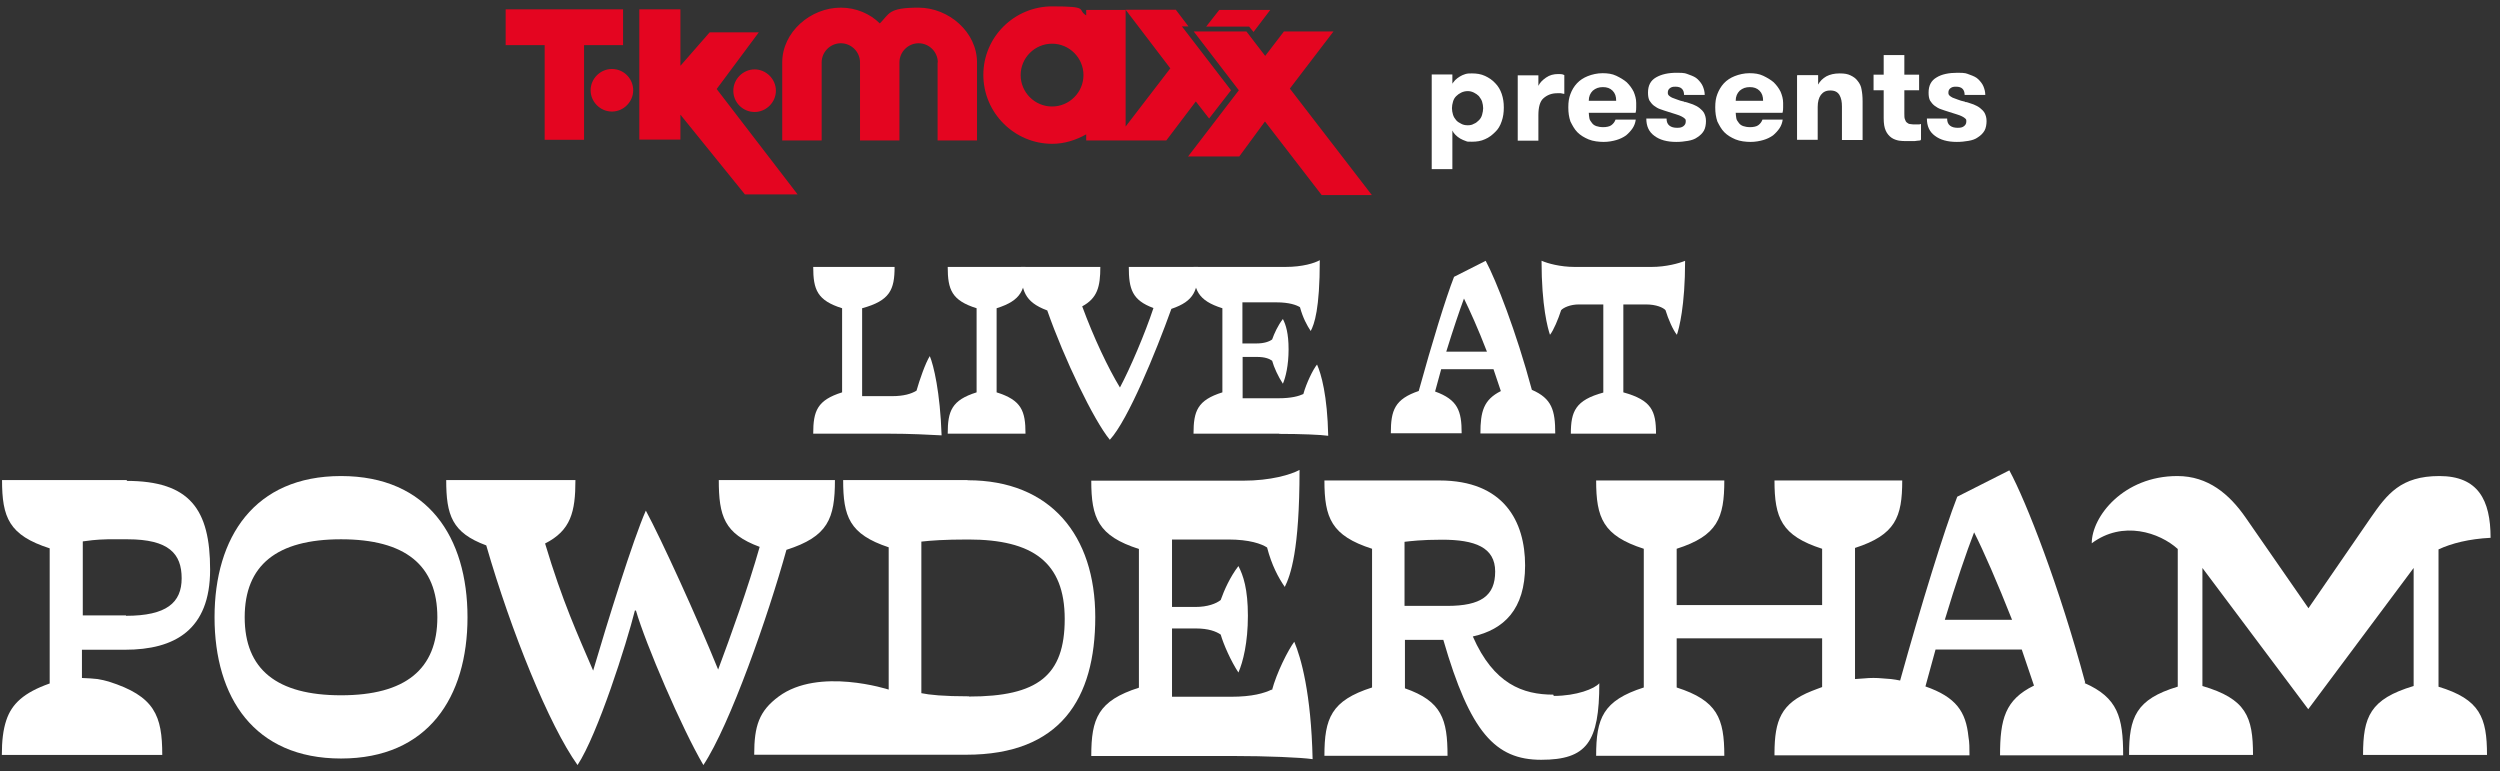
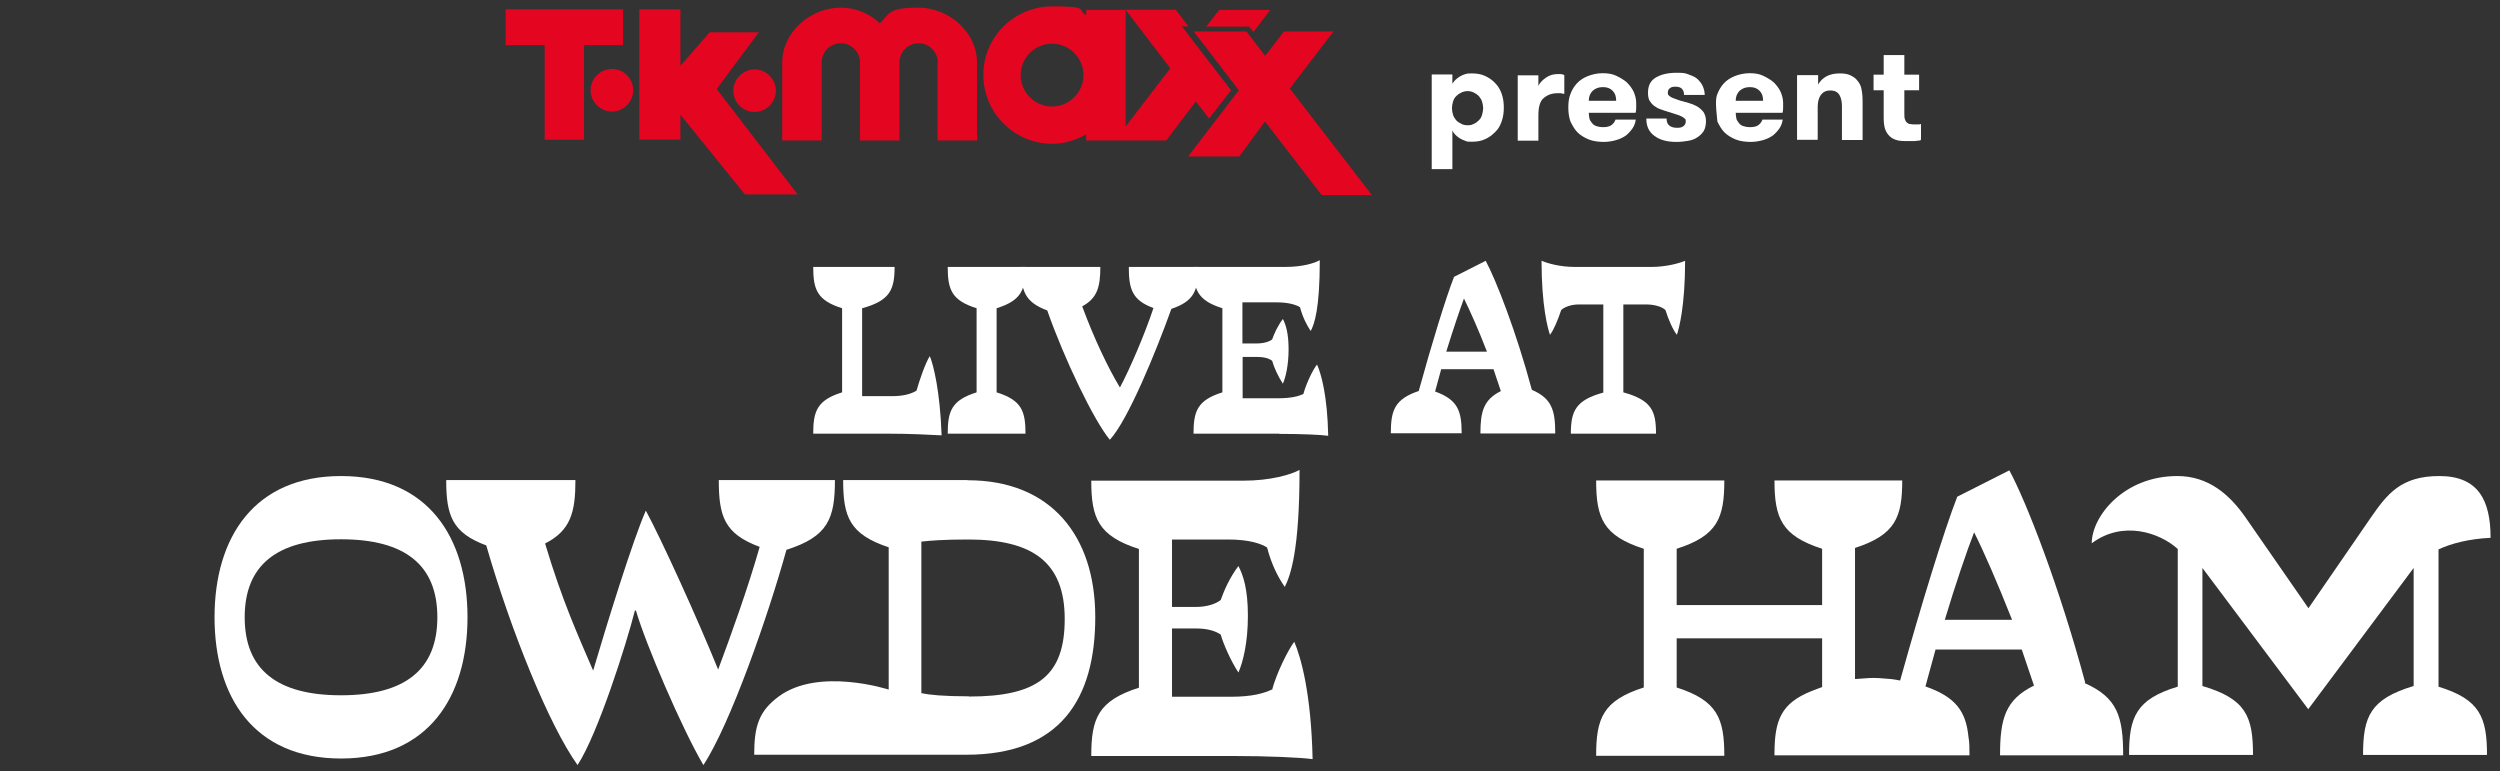
<svg xmlns="http://www.w3.org/2000/svg" width="175" height="54" viewBox="0 0 175 54" fill="none">
  <rect x="0" y="0" width="175" height="54" fill="#333333" stroke="none" />
-   <path d="M8.909 33.603H0.143C0.143 36.23 0.63 37.469 3.478 38.384V47.843C1.678 48.478 0.822 49.26 0.439 50.425C0.217 51.09 0.129 51.872 0.129 52.846H11.358C11.358 50.086 10.827 48.729 7.61 47.71C7.359 47.637 7.108 47.578 6.828 47.533L6.341 47.489C6.134 47.489 5.943 47.459 5.736 47.459V45.482H8.746C12.229 45.482 14.708 44.095 14.708 39.875C14.708 35.654 13.291 33.662 8.85 33.662L8.909 33.603ZM8.835 43.077H5.795V37.898C6.12 37.853 6.71 37.765 7.536 37.75H8.923C11.83 37.75 12.716 38.768 12.716 40.48C12.716 42.191 11.653 43.106 8.82 43.106V43.077H8.835Z" fill="white" />
  <path d="M23.872 33.323C17.807 33.323 15.018 37.602 15.018 43.21C15.018 48.817 17.792 53.096 23.872 53.096C29.951 53.096 32.725 48.817 32.725 43.21C32.725 37.602 29.951 33.323 23.872 33.323ZM23.872 48.67C19.371 48.67 17.128 46.855 17.128 43.21C17.128 39.565 19.371 37.75 23.872 37.75C28.372 37.75 30.615 39.565 30.615 43.21C30.615 46.855 28.372 48.67 23.872 48.67Z" fill="white" />
  <path d="M58.504 33.603H50.315C50.315 36.127 50.698 37.366 53.177 38.281C52.366 41.144 51.156 44.493 50.27 46.869C48.824 43.298 46.301 37.765 45.209 35.743C44.324 37.735 42.509 43.579 41.52 46.943C40.458 44.464 39.365 42.088 38.156 38.045C39.956 37.13 40.28 35.846 40.28 33.603H31.235C31.235 36.053 31.633 37.292 34.038 38.178C35.78 44.213 38.436 50.765 40.428 53.554C41.845 51.4 43.866 45.039 44.442 42.737H44.516C45.179 45.039 47.732 51.001 49.237 53.554C51.111 50.721 53.768 43.121 55.051 38.488C57.958 37.558 58.445 36.319 58.445 33.603H58.504Z" fill="white" />
  <path d="M67.712 33.603H59.021C59.021 36.156 59.449 37.396 62.208 38.311V48.271C62.208 48.271 57.309 46.678 54.505 48.758C53.133 49.776 52.794 50.809 52.794 52.831H67.638C74.235 52.831 76.669 48.906 76.669 43.195C76.669 37.484 73.541 33.618 67.742 33.618L67.712 33.603ZM67.83 48.743C66.03 48.743 65.056 48.64 64.495 48.522V37.912C65.159 37.839 66.06 37.765 67.786 37.765C72.287 37.765 74.53 39.358 74.53 43.328C74.53 47.297 72.641 48.758 67.83 48.758V48.743Z" fill="white" />
  <path d="M89.02 48.271C88.489 48.522 87.677 48.773 86.158 48.773H82.041V43.992H83.708C84.594 43.992 85.125 44.198 85.449 44.42C85.656 45.128 86.158 46.264 86.689 47.076C87.013 46.338 87.353 44.98 87.353 43.106C87.353 41.232 87.028 40.273 86.689 39.624C86.113 40.377 85.7 41.291 85.449 42C85.139 42.251 84.534 42.487 83.679 42.487H82.041V37.765H85.966C87.486 37.765 88.312 38.075 88.696 38.325C89.02 39.565 89.478 40.421 89.935 41.085C90.334 40.273 90.968 38.576 90.968 32.895C90.363 33.22 88.976 33.648 86.999 33.648H76.389C76.389 36.274 76.876 37.514 79.724 38.429V48.138C76.861 49.053 76.389 50.293 76.389 52.919H86.246C88.696 52.919 91.101 53.023 91.883 53.141C91.78 48.522 91.072 46.043 90.599 44.922C90.171 45.497 89.36 47.091 89.035 48.33V48.286L89.02 48.271Z" fill="white" />
-   <path d="M108.735 48.625C106.61 48.625 104.559 47.888 103.098 44.553C105.267 44.066 106.757 42.664 106.757 39.58C106.757 36.496 105.267 33.633 100.766 33.633H92.709C92.709 36.26 93.196 37.499 96.044 38.414V48.124C93.182 49.038 92.709 50.278 92.709 52.905H101.327C101.327 50.352 100.929 49.083 98.346 48.183V44.789H101.032C102.906 51.267 104.677 53.185 107.879 53.185C111.081 53.185 111.952 51.945 111.952 47.828C111.627 48.212 110.358 48.714 108.764 48.714L108.735 48.64V48.625ZM98.317 37.927C98.701 37.883 99.483 37.779 100.943 37.779C103.245 37.779 104.662 38.311 104.662 40.008C104.662 41.705 103.673 42.413 101.298 42.413H98.317V37.927Z" fill="white" />
  <path d="M145.965 47.784C144.165 41.085 141.848 35.123 140.653 32.925L137.008 34.769C136.093 37.115 134.499 42.28 133.009 47.637C132.802 47.592 132.61 47.563 132.374 47.533L131.799 47.489C131.371 47.445 130.913 47.445 130.485 47.489L129.851 47.533V38.355C132.684 37.44 133.156 36.2 133.156 33.633H124.214C124.214 36.26 124.701 37.499 127.549 38.414V42.354H117.367V38.414C120.23 37.499 120.702 36.26 120.702 33.633H111.73C111.73 36.26 112.217 37.499 115.065 38.414V48.124C112.202 49.038 111.73 50.278 111.73 52.905H120.702C120.702 50.278 120.215 49.038 117.367 48.124V44.685H127.549V48.094C127.298 48.197 127.047 48.271 126.811 48.374C124.657 49.23 124.229 50.44 124.214 52.698V52.875H137.864C137.864 52.388 137.864 51.96 137.79 51.562C137.613 49.821 136.934 48.802 134.78 48.05L135.488 45.467H141.523L142.379 47.991C140.357 48.979 140.003 50.337 140.003 52.875H148.621C148.621 50.189 148.237 48.832 145.921 47.814L145.95 47.784H145.965ZM136.137 43.387C136.89 40.878 137.672 38.591 138.188 37.263C138.852 38.576 139.826 40.804 140.844 43.387H136.137Z" fill="white" />
  <path d="M170.696 48.065V38.458C171.611 38.03 172.851 37.72 174.341 37.647C174.341 34.99 173.456 33.323 170.755 33.323C168.055 33.323 167.096 34.592 165.959 36.23L161.592 42.575L157.194 36.23C156.058 34.592 154.568 33.323 152.413 33.323C148.65 33.323 146.422 36.156 146.422 38.03C148.591 36.407 151.174 37.278 152.443 38.429V48.065C149.506 48.95 149.034 50.219 149.034 52.846H157.711C157.711 50.16 157.224 48.92 154.169 48.02V39.757L161.577 49.644L168.955 39.757V48.02C165.9 48.935 165.414 50.175 165.414 52.846H174.09C174.09 50.219 173.603 48.95 170.681 48.065H170.726H170.696Z" fill="white" />
  <path d="M42.833 4.829C43.674 4.829 44.324 5.508 44.324 6.319C44.324 7.131 43.645 7.809 42.833 7.809C42.022 7.809 41.343 7.131 41.343 6.319C41.343 5.508 42.022 4.829 42.833 4.829ZM51.333 6.349C51.333 7.19 52.011 7.839 52.823 7.839C53.635 7.839 54.313 7.16 54.313 6.349C54.313 5.537 53.635 4.858 52.823 4.858C52.011 4.858 51.333 5.537 51.333 6.349ZM43.615 0.653H35.396V3.161H38.126V9.787H40.885V3.161H43.615V0.653ZM65.632 4.371V9.831H68.391V4.371C68.391 2.246 66.414 0.535 64.289 0.535C62.164 0.535 62.267 0.963 61.588 1.641C60.91 0.963 59.921 0.535 58.858 0.535C56.733 0.535 54.756 2.246 54.756 4.371V9.831H57.516V4.371C57.516 3.633 58.121 3.028 58.858 3.028C59.596 3.028 60.201 3.633 60.201 4.371V9.831H62.961V4.371C62.961 3.633 63.566 3.028 64.303 3.028C65.041 3.028 65.646 3.633 65.646 4.371H65.632ZM83.162 10.953H86.748L88.548 8.503L92.517 13.653H96.029L90.289 6.201L93.344 2.202H89.876L88.563 3.914L87.249 2.202H83.56L86.718 6.319L83.177 10.938H83.147L83.162 10.953ZM83.708 7.101L81.642 9.831H76.035V9.403C75.326 9.802 74.515 10.067 73.659 10.067C71.003 10.067 68.834 7.898 68.834 5.242C68.834 2.586 71.003 0.446 73.659 0.446C76.315 0.446 75.356 0.667 76.035 1.081V0.697H78.794V8.857L81.922 4.784L78.794 0.682H82.306L83.192 1.848H82.734L86.172 6.319L84.638 8.296L83.708 7.101ZM75.843 5.257C75.843 4.047 74.854 3.058 73.644 3.058C72.434 3.058 71.445 4.047 71.445 5.257C71.445 6.467 72.434 7.455 73.644 7.455C74.854 7.455 75.843 6.467 75.843 5.257ZM47.644 8.046L52.144 13.609H55.833L50.167 6.231L53.118 2.261H49.68L47.629 4.607V0.653H44.751V9.772H47.629V8.001V8.031L47.644 8.046ZM87.751 2.232L88.917 0.697H85.346L84.431 1.863H87.441L87.751 2.246V2.232Z" fill="#E40520" />
  <path d="M101.637 5.921C101.681 5.817 101.77 5.714 101.858 5.611C101.962 5.508 102.065 5.434 102.183 5.36C102.301 5.286 102.434 5.227 102.581 5.183C102.729 5.139 102.862 5.139 103.039 5.139C103.363 5.139 103.673 5.183 103.954 5.316C104.234 5.448 104.455 5.596 104.662 5.817C104.869 6.024 105.016 6.275 105.119 6.57C105.223 6.88 105.267 7.175 105.267 7.529C105.267 7.883 105.223 8.193 105.119 8.488C105.016 8.798 104.869 9.049 104.662 9.241C104.455 9.447 104.234 9.625 103.954 9.743C103.673 9.875 103.378 9.92 103.039 9.92C102.699 9.92 102.729 9.92 102.611 9.875C102.493 9.831 102.33 9.772 102.212 9.698C102.094 9.625 101.991 9.551 101.888 9.447C101.784 9.344 101.711 9.241 101.666 9.138V11.838H100.22V5.212H101.666V5.876L101.637 5.906V5.921ZM102.744 6.378C102.596 6.378 102.434 6.408 102.286 6.481C102.139 6.555 102.035 6.629 101.932 6.732C101.829 6.836 101.755 6.954 101.711 7.116C101.666 7.264 101.637 7.426 101.637 7.573C101.637 7.721 101.666 7.883 101.711 8.031C101.755 8.178 101.843 8.311 101.932 8.415C102.021 8.518 102.139 8.592 102.286 8.665C102.419 8.739 102.567 8.769 102.744 8.769C102.921 8.769 103.054 8.739 103.172 8.665C103.304 8.621 103.422 8.518 103.526 8.415C103.629 8.311 103.703 8.193 103.747 8.031C103.791 7.869 103.821 7.721 103.821 7.573C103.821 7.426 103.791 7.264 103.747 7.116C103.703 6.968 103.614 6.865 103.526 6.732C103.422 6.629 103.319 6.555 103.172 6.481C103.024 6.408 102.891 6.378 102.744 6.378Z" fill="white" />
  <path d="M109.502 6.57C109.399 6.57 109.325 6.526 109.251 6.526H109C108.602 6.526 108.292 6.659 108.041 6.88C107.79 7.101 107.687 7.514 107.687 8.075V9.846H106.241V5.271H107.687V6.009C107.79 5.788 107.967 5.611 108.218 5.434C108.469 5.257 108.749 5.183 109.074 5.183C109.399 5.183 109.384 5.212 109.502 5.257V6.599V6.57Z" fill="white" />
  <path d="M111.214 7.883C111.214 8.016 111.243 8.164 111.258 8.282C111.273 8.4 111.361 8.503 111.435 8.606C111.509 8.71 111.612 8.783 111.745 8.828C111.878 8.872 112.025 8.901 112.232 8.901C112.439 8.901 112.689 8.857 112.807 8.754C112.94 8.651 113.029 8.533 113.088 8.37H114.504C114.475 8.592 114.401 8.798 114.283 8.975C114.165 9.152 114.003 9.329 113.826 9.477C113.619 9.624 113.398 9.728 113.147 9.802C112.896 9.875 112.586 9.934 112.261 9.934C111.937 9.934 111.509 9.89 111.199 9.757C110.889 9.624 110.638 9.477 110.417 9.256C110.21 9.049 110.063 8.769 109.93 8.503C109.827 8.193 109.782 7.898 109.782 7.514C109.782 7.131 109.827 6.85 109.93 6.585C110.033 6.304 110.181 6.053 110.387 5.832C110.594 5.611 110.845 5.448 111.14 5.33C111.435 5.212 111.804 5.124 112.173 5.124C112.542 5.124 112.852 5.168 113.132 5.301C113.412 5.434 113.663 5.581 113.87 5.758C114.076 5.965 114.224 6.157 114.357 6.422C114.46 6.673 114.534 6.924 114.534 7.204V7.514C114.534 7.618 114.534 7.736 114.49 7.898H111.199H111.228L111.214 7.883ZM112.202 6.098C111.922 6.098 111.701 6.172 111.494 6.349C111.317 6.526 111.214 6.747 111.214 7.057H113.132C113.132 6.747 113.058 6.526 112.881 6.349C112.704 6.172 112.483 6.098 112.202 6.098Z" fill="white" />
  <path d="M117.943 7.131C118.149 7.175 118.341 7.264 118.503 7.308C118.68 7.382 118.828 7.455 118.961 7.559C119.094 7.662 119.212 7.78 119.285 7.913C119.359 8.06 119.418 8.237 119.418 8.474C119.418 8.71 119.374 8.975 119.271 9.152C119.167 9.329 119.02 9.477 118.813 9.61C118.636 9.743 118.415 9.816 118.149 9.861C117.884 9.905 117.647 9.934 117.338 9.934C116.674 9.934 116.172 9.787 115.803 9.506C115.419 9.226 115.242 8.828 115.242 8.296H116.659C116.659 8.547 116.733 8.695 116.865 8.798C116.998 8.901 117.175 8.946 117.397 8.946C117.618 8.946 117.721 8.916 117.825 8.842C117.928 8.769 118.002 8.665 118.002 8.518C118.002 8.37 118.002 8.37 117.928 8.296C117.884 8.252 117.795 8.193 117.706 8.149C117.618 8.105 117.485 8.046 117.323 8.001C117.161 7.957 116.998 7.898 116.762 7.824C116.585 7.78 116.378 7.691 116.231 7.647C116.083 7.603 115.906 7.5 115.773 7.396C115.641 7.293 115.552 7.175 115.464 7.042C115.39 6.895 115.36 6.718 115.36 6.481C115.36 5.994 115.537 5.64 115.921 5.419C116.305 5.198 116.777 5.094 117.382 5.094C117.987 5.094 117.987 5.139 118.238 5.227C118.489 5.316 118.695 5.404 118.843 5.552C118.99 5.699 119.123 5.862 119.197 6.039C119.271 6.216 119.33 6.422 119.33 6.644H117.884C117.884 6.467 117.839 6.319 117.736 6.216C117.633 6.113 117.485 6.068 117.279 6.068C117.072 6.068 116.998 6.098 116.895 6.172C116.792 6.245 116.747 6.349 116.747 6.481C116.747 6.614 116.777 6.629 116.821 6.688C116.865 6.732 116.954 6.791 117.042 6.836C117.131 6.88 117.264 6.909 117.397 6.968C117.529 7.027 117.706 7.072 117.898 7.116L117.928 7.16L117.943 7.131Z" fill="white" />
-   <path d="M121.499 7.883C121.499 8.016 121.528 8.164 121.543 8.282C121.558 8.4 121.646 8.503 121.72 8.606C121.794 8.71 121.897 8.783 122.03 8.828C122.163 8.872 122.31 8.901 122.517 8.901C122.724 8.901 122.974 8.857 123.093 8.754C123.225 8.651 123.314 8.533 123.373 8.37H124.789C124.76 8.592 124.686 8.798 124.568 8.975C124.45 9.152 124.288 9.329 124.111 9.477C123.904 9.624 123.683 9.728 123.432 9.802C123.181 9.875 122.871 9.934 122.547 9.934C122.222 9.934 121.794 9.89 121.484 9.757C121.174 9.624 120.923 9.477 120.702 9.256C120.495 9.049 120.348 8.769 120.215 8.503C120.112 8.193 120.067 7.898 120.067 7.514C120.067 7.131 120.112 6.85 120.215 6.585C120.318 6.319 120.466 6.053 120.672 5.832C120.879 5.611 121.13 5.448 121.425 5.33C121.72 5.212 122.089 5.124 122.458 5.124C122.827 5.124 123.137 5.168 123.417 5.301C123.698 5.434 123.948 5.581 124.155 5.758C124.362 5.965 124.509 6.157 124.642 6.422C124.745 6.673 124.819 6.924 124.819 7.204V7.514C124.819 7.618 124.819 7.736 124.775 7.898H121.484H121.514L121.499 7.883ZM122.488 6.098C122.207 6.098 121.986 6.172 121.779 6.349C121.602 6.526 121.499 6.747 121.499 7.057H123.417C123.417 6.747 123.343 6.526 123.166 6.349C122.989 6.172 122.768 6.098 122.488 6.098Z" fill="white" />
+   <path d="M121.499 7.883C121.499 8.016 121.528 8.164 121.543 8.282C121.558 8.4 121.646 8.503 121.72 8.606C121.794 8.71 121.897 8.783 122.03 8.828C122.163 8.872 122.31 8.901 122.517 8.901C122.724 8.901 122.974 8.857 123.093 8.754C123.225 8.651 123.314 8.533 123.373 8.37H124.789C124.76 8.592 124.686 8.798 124.568 8.975C124.45 9.152 124.288 9.329 124.111 9.477C123.904 9.624 123.683 9.728 123.432 9.802C123.181 9.875 122.871 9.934 122.547 9.934C122.222 9.934 121.794 9.89 121.484 9.757C121.174 9.624 120.923 9.477 120.702 9.256C120.495 9.049 120.348 8.769 120.215 8.503C120.067 7.131 120.112 6.85 120.215 6.585C120.318 6.319 120.466 6.053 120.672 5.832C120.879 5.611 121.13 5.448 121.425 5.33C121.72 5.212 122.089 5.124 122.458 5.124C122.827 5.124 123.137 5.168 123.417 5.301C123.698 5.434 123.948 5.581 124.155 5.758C124.362 5.965 124.509 6.157 124.642 6.422C124.745 6.673 124.819 6.924 124.819 7.204V7.514C124.819 7.618 124.819 7.736 124.775 7.898H121.484H121.514L121.499 7.883ZM122.488 6.098C122.207 6.098 121.986 6.172 121.779 6.349C121.602 6.526 121.499 6.747 121.499 7.057H123.417C123.417 6.747 123.343 6.526 123.166 6.349C122.989 6.172 122.768 6.098 122.488 6.098Z" fill="white" />
  <path d="M125.822 5.257H127.269V5.921C127.401 5.67 127.593 5.493 127.844 5.345C128.095 5.212 128.405 5.139 128.774 5.139C129.143 5.139 129.334 5.183 129.526 5.271C129.748 5.375 129.91 5.493 130.028 5.655C130.176 5.832 130.279 6.039 130.308 6.26C130.353 6.481 130.382 6.762 130.382 7.101V9.802H128.936V7.455C128.936 7.131 128.892 6.88 128.759 6.644C128.626 6.437 128.434 6.334 128.124 6.334C127.815 6.334 127.623 6.437 127.46 6.644C127.313 6.85 127.239 7.131 127.239 7.485V9.787H125.793V5.212V5.286L125.822 5.257Z" fill="white" />
  <path d="M134.425 9.831C134.322 9.831 134.174 9.861 134.027 9.875H133.466C133.26 9.875 133.112 9.875 132.935 9.846C132.758 9.816 132.551 9.743 132.404 9.639C132.256 9.536 132.094 9.359 132.005 9.152C131.902 8.931 131.858 8.651 131.858 8.267V6.319H131.149V5.227H131.858V3.855H133.304V5.227H134.337V6.319H133.304V7.957C133.304 8.134 133.304 8.267 133.348 8.355C133.378 8.459 133.422 8.533 133.481 8.577C133.54 8.621 133.614 8.68 133.687 8.68C133.761 8.68 133.835 8.71 133.938 8.71H134.219C134.322 8.71 134.396 8.71 134.47 8.68V9.787H134.44L134.425 9.831Z" fill="white" />
-   <path d="M137.583 7.131C137.79 7.175 137.982 7.264 138.144 7.308C138.321 7.382 138.469 7.455 138.601 7.559C138.734 7.662 138.852 7.78 138.926 7.913C139 8.06 139.059 8.237 139.059 8.474C139.059 8.71 139.015 8.975 138.911 9.152C138.808 9.329 138.66 9.477 138.454 9.61C138.277 9.743 138.055 9.816 137.79 9.861C137.524 9.905 137.288 9.934 136.978 9.934C136.314 9.934 135.812 9.787 135.444 9.506C135.06 9.226 134.883 8.828 134.883 8.296H136.299C136.299 8.547 136.373 8.695 136.506 8.798C136.639 8.901 136.816 8.946 137.037 8.946C137.259 8.946 137.362 8.916 137.465 8.842C137.568 8.769 137.642 8.665 137.642 8.518C137.642 8.37 137.642 8.37 137.568 8.296C137.524 8.252 137.436 8.193 137.347 8.149C137.259 8.105 137.126 8.046 136.963 8.001C136.801 7.957 136.639 7.898 136.403 7.824C136.226 7.78 136.019 7.691 135.871 7.647C135.724 7.603 135.547 7.5 135.414 7.396C135.281 7.293 135.193 7.175 135.104 7.042C135.03 6.895 135.001 6.718 135.001 6.481C135.001 5.994 135.178 5.64 135.562 5.419C135.916 5.198 136.417 5.094 137.022 5.094C137.627 5.094 137.627 5.139 137.878 5.227C138.129 5.316 138.336 5.404 138.483 5.552C138.631 5.699 138.764 5.862 138.837 6.039C138.911 6.216 138.97 6.422 138.97 6.644H137.524C137.524 6.467 137.48 6.319 137.377 6.216C137.273 6.113 137.126 6.068 136.919 6.068C136.713 6.068 136.639 6.098 136.535 6.172C136.432 6.245 136.388 6.349 136.388 6.481C136.388 6.614 136.417 6.629 136.462 6.688C136.506 6.732 136.595 6.791 136.683 6.836C136.772 6.88 136.904 6.909 137.037 6.968C137.17 7.027 137.347 7.072 137.539 7.116L137.568 7.16L137.583 7.131Z" fill="white" />
  <path d="M56.925 30.357C56.925 28.763 57.206 28.011 58.947 27.465V21.577C57.206 21.031 56.925 20.279 56.925 18.685H62.621C62.621 20.279 62.297 21.046 60.349 21.577V27.73H62.444C63.271 27.73 63.787 27.568 64.156 27.347C64.363 26.609 64.79 25.384 65.086 24.927C65.351 25.561 65.809 27.435 65.912 30.475C65.071 30.431 63.743 30.357 62.149 30.357H56.925Z" fill="white" />
  <path d="M68.362 27.465V21.577C66.62 21.031 66.34 20.279 66.34 18.685H71.785C71.785 20.279 71.505 21.031 69.763 21.577V27.465C71.505 28.011 71.785 28.763 71.785 30.357H66.34C66.34 28.763 66.62 28.011 68.362 27.465Z" fill="white" />
  <path d="M73.29 21.725C71.711 21.134 71.475 20.323 71.475 18.685H77.023C77.023 20.072 76.817 20.869 75.754 21.444C76.551 23.613 77.569 25.768 78.396 27.125C79.104 25.797 80.152 23.348 80.742 21.562C79.252 21.016 79.016 20.234 79.016 18.685H83.87C83.87 20.308 83.62 21.075 81.996 21.621C80.904 24.661 78.957 29.413 77.688 30.785C76.566 29.427 74.5 25.133 73.305 21.725H73.29Z" fill="white" />
  <path d="M89.537 30.357H83.546C83.546 28.763 83.826 28.011 85.567 27.465V21.577C83.826 21.031 83.546 20.279 83.546 18.685H89.979C91.189 18.685 92.016 18.419 92.385 18.213C92.385 21.651 92.001 22.699 91.75 23.171C91.485 22.772 91.204 22.256 90.998 21.503C90.761 21.356 90.26 21.164 89.345 21.164H86.969V24.041H87.973C88.489 24.041 88.858 23.909 89.05 23.761C89.197 23.348 89.448 22.787 89.802 22.33C90.009 22.728 90.201 23.333 90.201 24.454C90.201 25.576 89.994 26.417 89.802 26.86C89.478 26.373 89.168 25.694 89.05 25.251C88.843 25.104 88.533 24.986 88.002 24.986H86.984V27.878H89.493C90.407 27.878 90.909 27.73 91.234 27.583C91.44 26.83 91.912 25.856 92.193 25.517C92.488 26.181 92.916 27.686 92.975 30.505C92.488 30.431 91.042 30.372 89.552 30.372L89.537 30.357Z" fill="white" />
  <path d="M99.305 27.391C100.22 24.071 101.209 20.839 101.784 19.378L103.998 18.257C104.721 19.6 106.138 23.215 107.23 27.288C108.631 27.893 108.867 28.719 108.867 30.342H103.629C103.629 28.808 103.85 27.981 105.06 27.376L104.544 25.842H100.884L100.456 27.406C102.05 27.981 102.316 28.763 102.316 30.328H97.358C97.358 28.719 97.623 27.937 99.335 27.361L99.305 27.391ZM104.086 24.617C103.481 23.038 102.876 21.71 102.478 20.898C102.183 21.695 101.711 23.082 101.238 24.617H104.086Z" fill="white" />
  <path d="M107.923 18.257C108.321 18.434 109.207 18.685 110.225 18.685H115.611C116.615 18.685 117.529 18.434 117.957 18.257C117.957 21.444 117.529 23.008 117.382 23.436C117.116 23.112 116.777 22.344 116.585 21.71C116.423 21.533 115.95 21.311 115.213 21.311H113.634V27.465C115.611 28.011 115.921 28.763 115.921 30.357H109.959C109.959 28.793 110.284 28.011 112.232 27.48V21.311H110.52C109.915 21.311 109.443 21.533 109.281 21.71C109.074 22.344 108.749 23.127 108.499 23.436C108.351 23.008 107.908 21.444 107.908 18.257H107.923Z" fill="white" />
</svg>